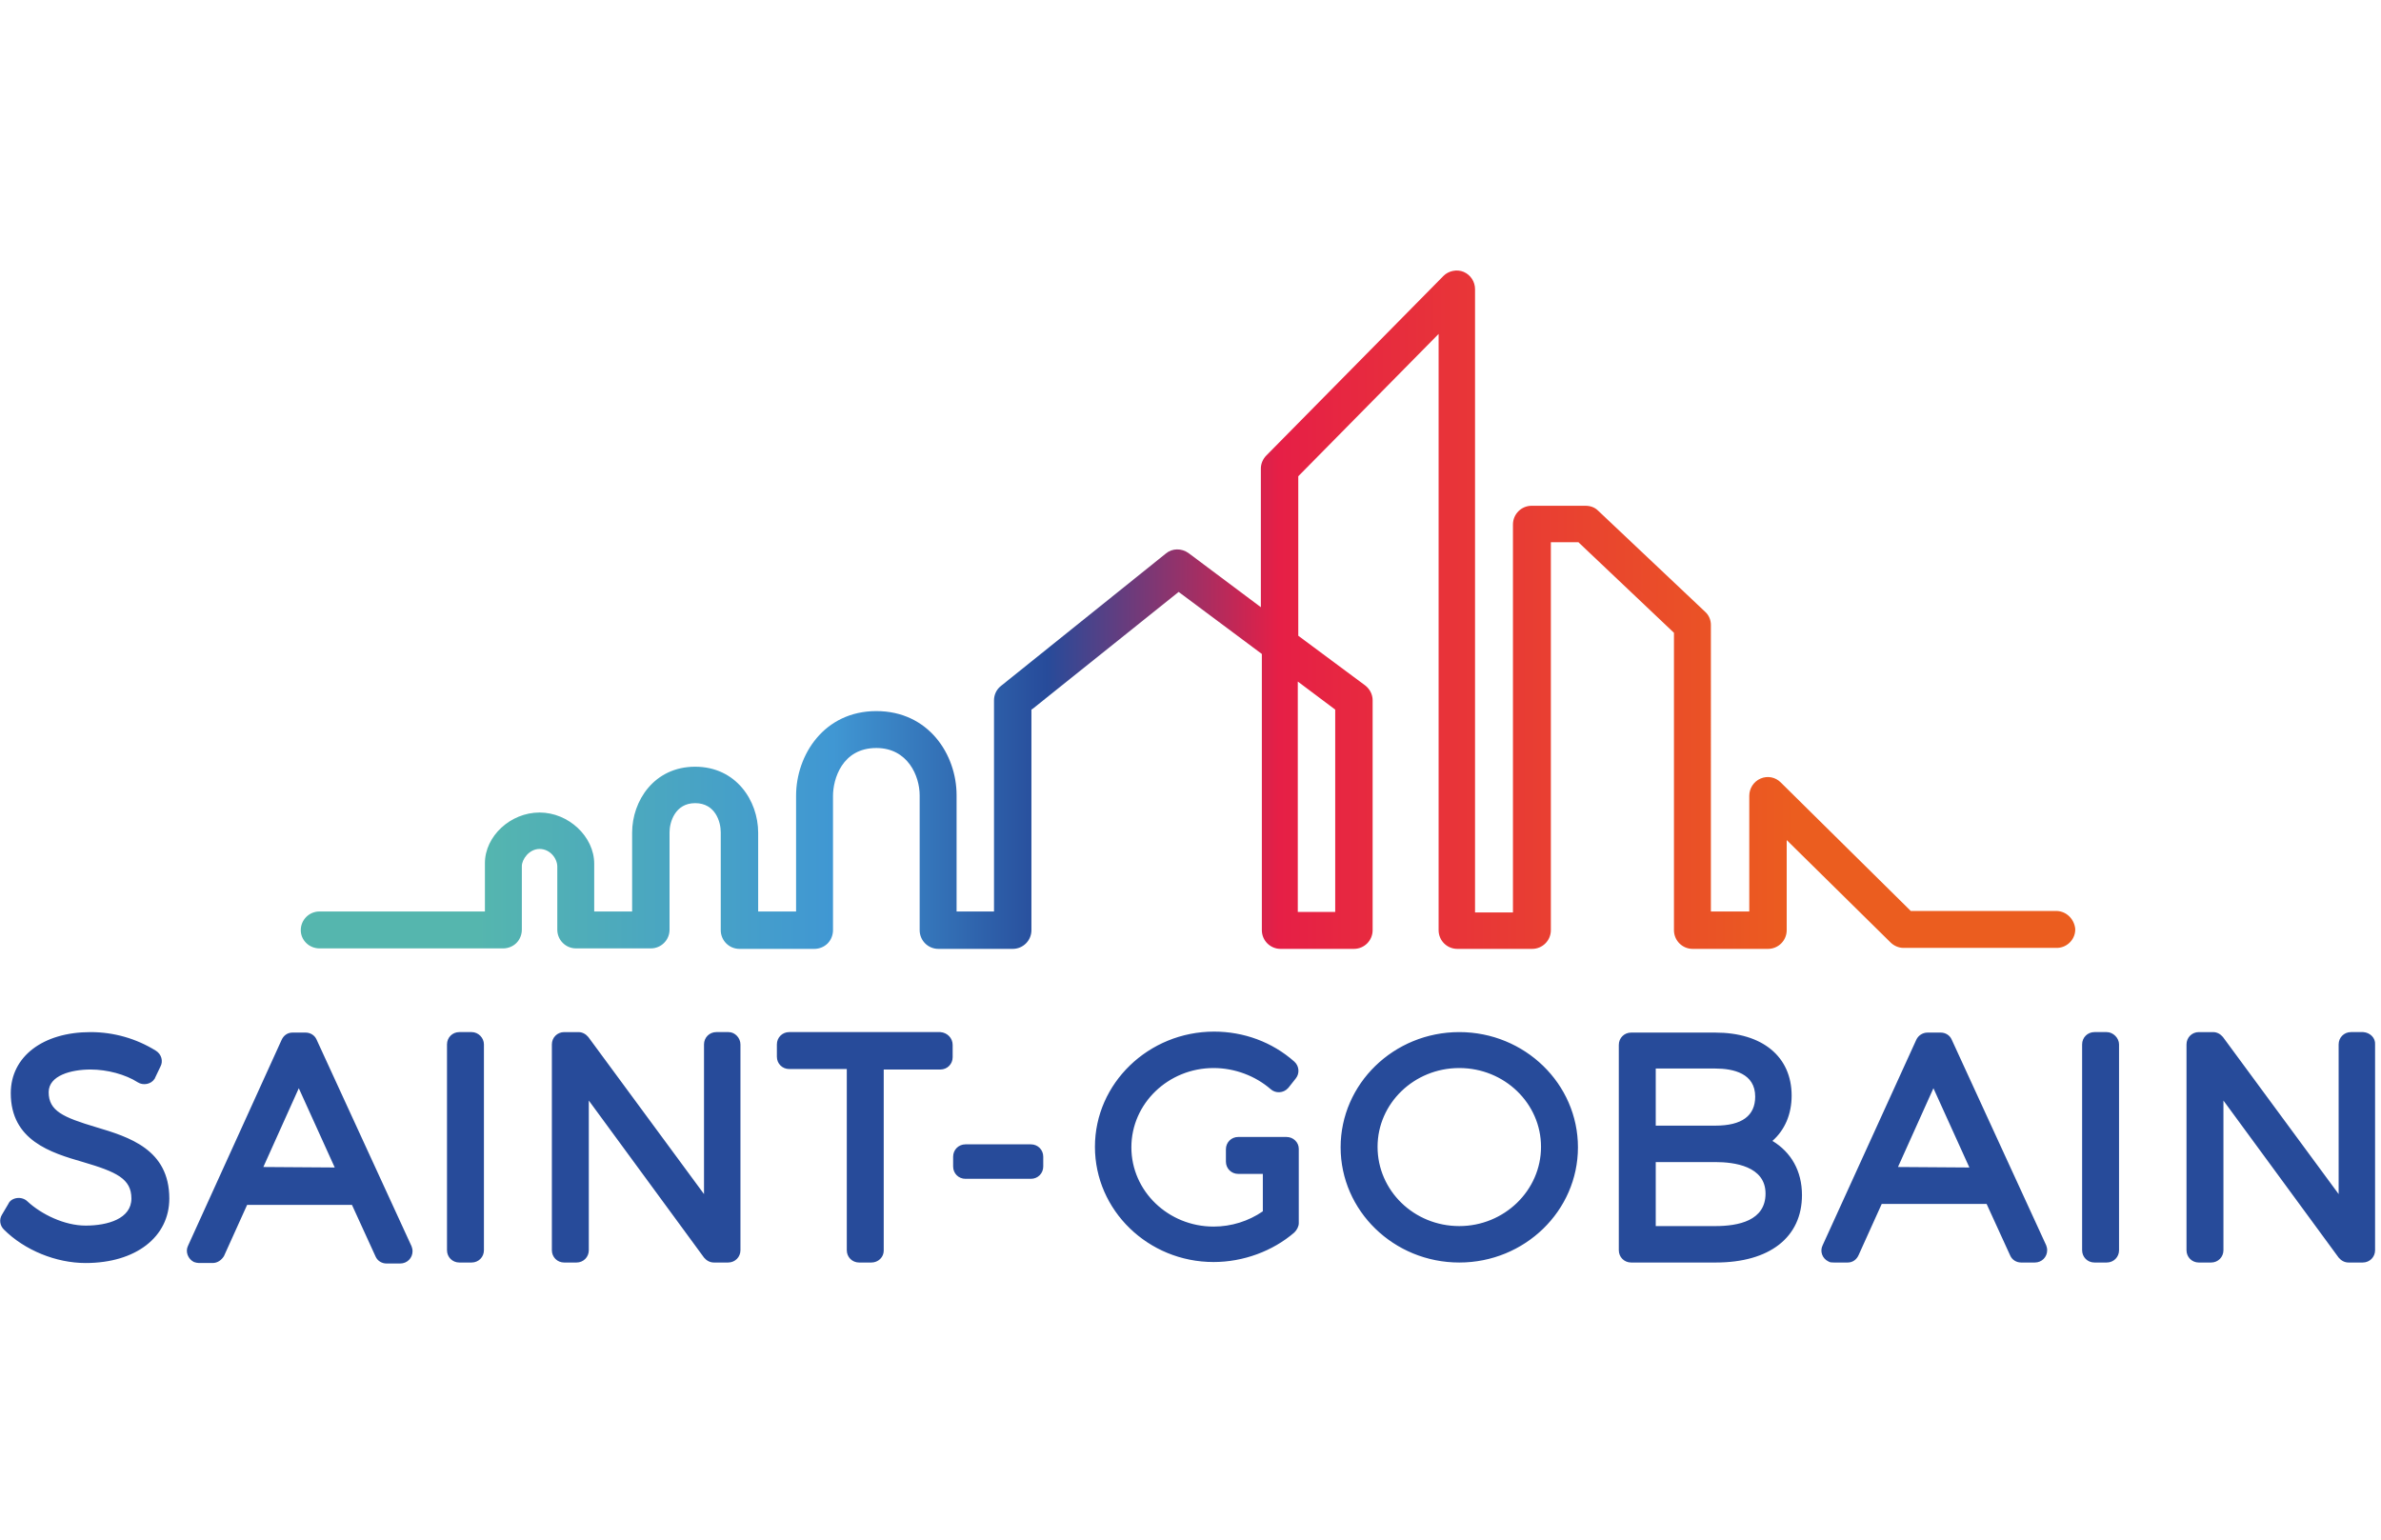
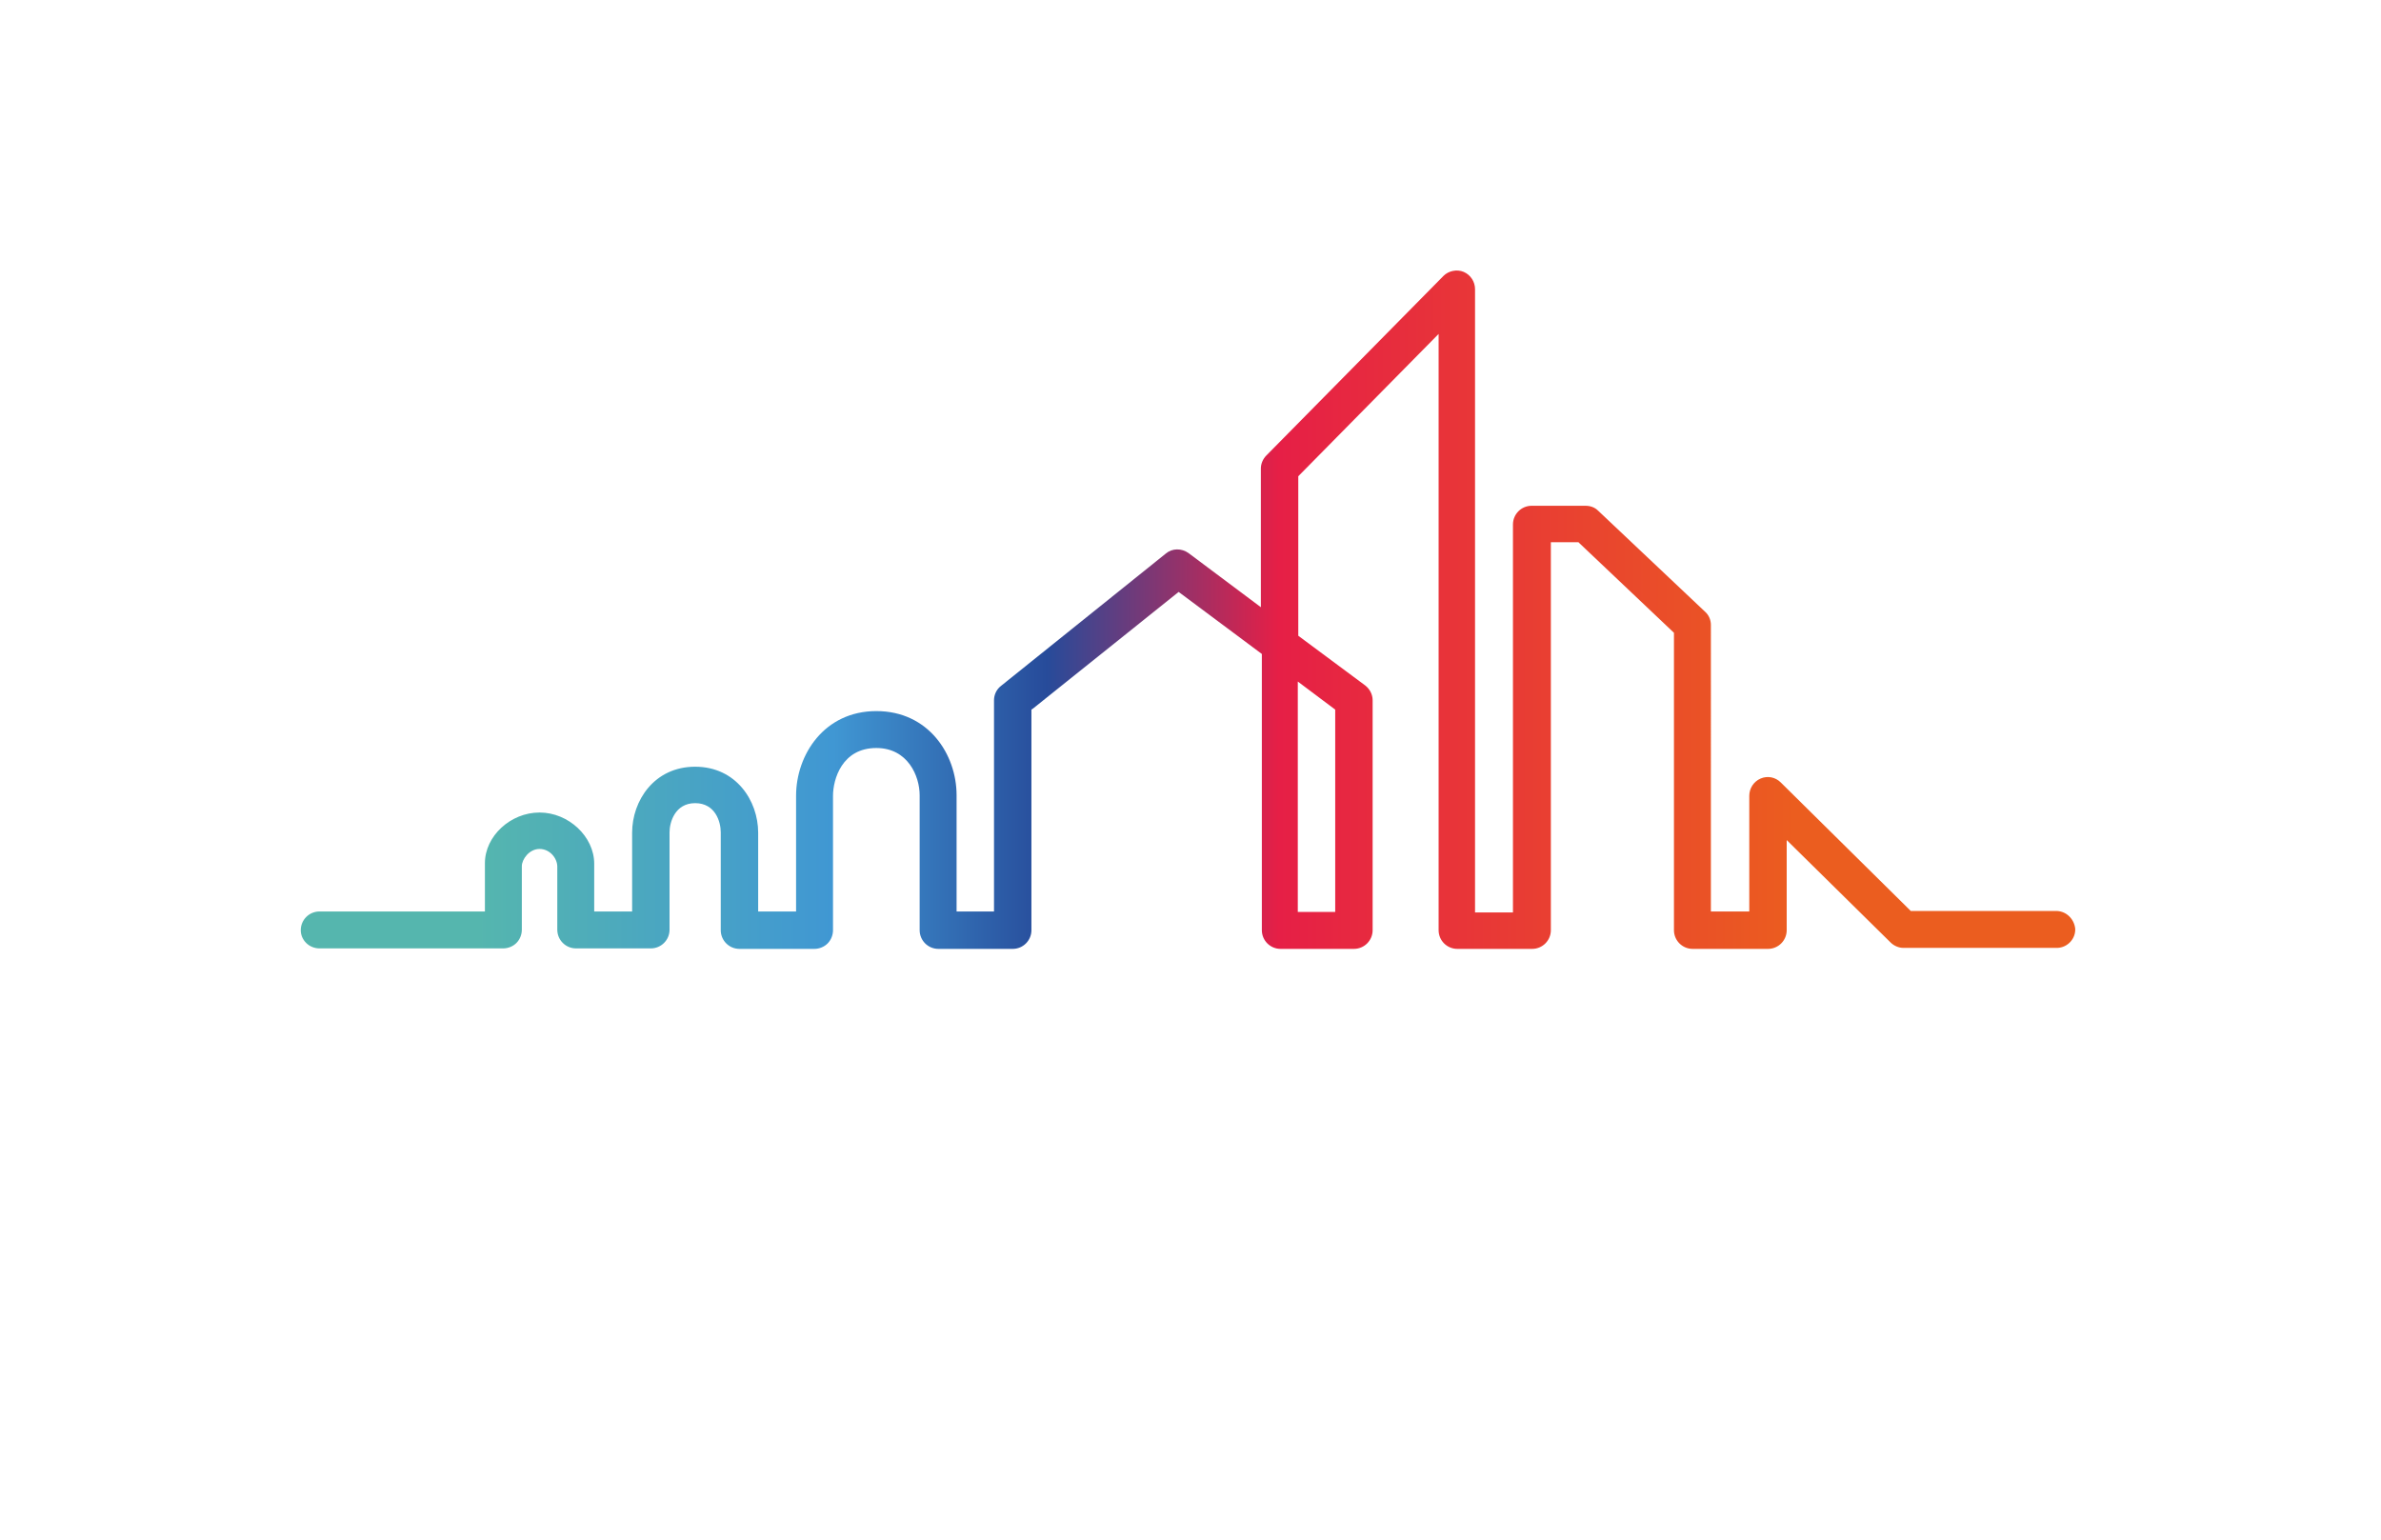
<svg xmlns="http://www.w3.org/2000/svg" version="1.1" id="Calque_1" x="0px" y="0px" width="535px" height="346px" viewBox="0 0 535 346" enable-background="new 0 0 535 346" xml:space="preserve">
-   <path fill="#274B9A" d="M21.559,253.264c-7.413-2.212-10.621-3.652-10.621-7.855c0-3.761,5.089-5.089,9.404-5.089  c3.762,0,7.854,1.105,10.621,2.878c1.217,0.773,2.987,0.439,3.761-0.776c0.11-0.108,0.11-0.22,0.11-0.22l1.217-2.545  c0.664-1.218,0.222-2.766-0.995-3.54c-4.425-2.767-9.515-4.204-14.714-4.204c-10.731,0-17.922,5.531-17.922,13.718  c0,10.621,8.962,13.386,16.263,15.488c7.523,2.213,10.842,3.762,10.842,8.187c0,4.537-5.311,6.085-10.289,6.085  c-4.757,0-9.956-2.544-13.054-5.423c-0.553-0.553-1.438-0.884-2.324-0.771c-0.885,0.109-1.659,0.553-1.992,1.327l-1.438,2.433  c-0.664,1.106-0.442,2.435,0.443,3.319c4.646,4.647,11.726,7.524,18.364,7.524c11.284,0,18.807-5.865,18.807-14.494  C38.042,258.242,28.971,255.477,21.559,253.264 M71.122,233.57c-0.442-0.995-1.438-1.548-2.434-1.548h-2.987  c-1.106,0-1.992,0.663-2.434,1.659l-21.02,46.244c-0.664,1.327,0,2.986,1.328,3.65c0.332,0.111,0.774,0.223,1.106,0.223h3.098  c1.106,0,1.991-0.666,2.544-1.551l5.2-11.505h23.563l5.311,11.615c0.442,0.996,1.438,1.55,2.434,1.55h3.097  c1.549,0,2.767-1.218,2.767-2.766c0-0.442-0.111-0.774-0.222-1.106L71.122,233.57z M59.173,262.225l7.965-17.701l8.076,17.811  L59.173,262.225z M105.971,231.912h-2.766c-1.549,0-2.766,1.217-2.766,2.765v46.245c0,1.548,1.217,2.766,2.766,2.766h2.766  c1.548,0,2.765-1.218,2.765-2.766v-46.245C108.736,233.238,107.519,231.912,105.971,231.912z M163.72,231.912h-2.767  c-1.548,0-2.766,1.217-2.766,2.765v33.632l-25.998-35.29c-0.553-0.664-1.328-1.106-2.212-1.106h-3.208  c-1.548,0-2.766,1.217-2.766,2.765v46.245c0,1.548,1.217,2.766,2.766,2.766h2.766c1.549,0,2.766-1.218,2.766-2.766V247.29  l25.887,35.29c0.554,0.663,1.328,1.107,2.212,1.107h3.209c1.548,0,2.766-1.218,2.766-2.766v-46.245  C166.375,233.238,165.157,231.912,163.72,231.912z M211.29,231.912h-33.963c-1.548,0-2.765,1.217-2.765,2.765v2.767  c0,1.549,1.216,2.767,2.765,2.767h12.944v40.712c0,1.548,1.216,2.766,2.766,2.766h2.766c1.549,0,2.766-1.218,2.766-2.656v-40.712  h12.722c1.549,0,2.767-1.215,2.767-2.766v-2.766C214.057,233.238,212.839,232.022,211.29,231.912  C211.4,232.022,211.4,232.022,211.29,231.912 M231.646,257.135h-14.714c-1.549,0-2.766,1.219-2.766,2.767v2.213  c0,1.549,1.217,2.766,2.766,2.766h14.714c1.548,0,2.766-1.217,2.766-2.766v-2.213C234.413,258.354,233.195,257.135,231.646,257.135z   M289.063,255.477h-2.544h-8.296c-1.55,0-2.768,1.215-2.768,2.766v2.765c0,1.55,1.218,2.767,2.768,2.767h5.53v8.408  c-3.209,2.212-7.08,3.429-11.063,3.429c-10.178,0-18.476-7.964-18.476-17.811c0-9.848,8.297-17.813,18.476-17.813  c4.757,0,9.402,1.771,12.833,4.757c1.106,0.995,2.878,0.886,3.874-0.221l0.108-0.111l1.661-2.1c0.884-1.106,0.772-2.768-0.333-3.763  c-4.978-4.425-11.396-6.748-18.032-6.748c-14.714,0-26.773,11.616-26.773,25.886c0,14.272,11.948,25.889,26.662,25.889  c6.637,0,13.276-2.434,18.144-6.638c0.554-0.554,0.995-1.328,0.995-2.101v-16.707C291.829,256.691,290.612,255.477,289.063,255.477  L289.063,255.477z M327.896,231.912c-14.715,0-26.663,11.615-26.663,25.888c0,14.271,11.948,25.888,26.663,25.888  c14.714,0,26.661-11.617,26.661-25.888C354.557,243.527,342.609,231.912,327.896,231.912 M327.896,275.501  c-10.178,0-18.364-7.966-18.364-17.813c0-9.735,8.187-17.7,18.364-17.7c10.179,0,18.365,7.965,18.365,17.7  C346.261,267.535,337.962,275.501,327.896,275.501 M398.257,256.361c2.767-2.435,4.315-5.975,4.315-10.178  c0-8.74-6.529-14.161-17.148-14.161h-18.92c-1.548,0-2.765,1.216-2.765,2.766v46.134c0,1.548,1.217,2.766,2.765,2.766h19.03  c12.059,0,19.36-5.644,19.36-15.157C404.895,263.109,402.46,258.906,398.257,256.361 M385.424,252.931h-13.387v-12.832h13.387  c4.093,0,8.96,1.107,8.96,6.306C394.384,250.718,391.396,252.931,385.424,252.931 M372.037,261.118h13.387  c4.204,0,11.284,0.885,11.284,7.081c0,6.083-6.084,7.302-11.284,7.302h-13.387V261.118z M438.526,233.57  c-0.444-0.995-1.439-1.548-2.435-1.548h-2.987c-1.105,0-2.103,0.663-2.544,1.659l-21.021,46.134  c-0.662,1.327-0.109,2.986,1.329,3.649c0.331,0.223,0.773,0.223,1.217,0.223h3.098c1.105,0,1.99-0.664,2.434-1.66l5.199-11.505  h23.564l5.311,11.615c0.441,0.995,1.438,1.55,2.435,1.55h3.097c1.549,0,2.766-1.218,2.766-2.766c0-0.444-0.11-0.775-0.222-1.106  L438.526,233.57z M426.469,262.225l7.964-17.701l8.077,17.811L426.469,262.225z M473.373,231.912h-2.764  c-1.549,0-2.767,1.217-2.767,2.765v46.245c0,1.548,1.218,2.766,2.767,2.766h2.764c1.551,0,2.768-1.218,2.768-2.766v-46.245  C476.141,233.238,474.813,231.912,473.373,231.912 M531.014,231.912h-2.767c-1.548,0-2.766,1.217-2.766,2.765v33.632l-25.998-35.29  c-0.554-0.664-1.327-1.106-2.213-1.106h-3.208c-1.548,0-2.765,1.217-2.765,2.765v46.245c0,1.548,1.217,2.766,2.765,2.766h2.766  c1.549,0,2.767-1.218,2.767-2.766V247.29l25.887,35.29c0.554,0.663,1.329,1.107,2.213,1.107h3.209c1.547,0,2.765-1.218,2.765-2.766  v-46.245C533.778,233.238,532.562,232.022,531.014,231.912z" />
  <linearGradient id="SVGID_1_" gradientUnits="userSpaceOnUse" x1="41.102" y1="-42.798" x2="55.4" y2="-42.798" gradientTransform="matrix(27.999 0 0 27.999 -1083.648 1335.317)">
    <stop offset="0" style="stop-color:#55B6AE" />
    <stop offset="0.1" style="stop-color:#55B6AE" />
    <stop offset="0.3" style="stop-color:#4097D3" />
    <stop offset="0.42" style="stop-color:#274B9A" />
    <stop offset="0.55" style="stop-color:#E61F46" />
    <stop offset="0.84" style="stop-color:#EB5D1F" />
    <stop offset="1" style="stop-color:#EB5D1F" />
  </linearGradient>
  <path fill="url(#SVGID_1_)" d="M300.016,159.448v45.47h-8.407v-51.776L300.016,159.448z M462.2,204.697h-32.857l-0.221-0.222  l-28.986-28.653c-1.215-1.218-2.984-1.55-4.534-0.885c-1.55,0.662-2.546,2.212-2.546,3.871v25.999h-8.627V140.42  c0-1.106-0.442-2.213-1.329-2.986l-24.006-22.681c-0.776-0.773-1.771-1.106-2.877-1.106h-12.06c-2.321,0-4.203,1.881-4.203,4.204  v87.176h-8.519V64.97c0-1.66-0.995-3.208-2.543-3.872c-1.551-0.664-3.431-0.222-4.537,0.885l-39.828,40.38  c-0.773,0.775-1.217,1.881-1.217,2.877v31.197l-16.261-12.169c-1.55-1.106-3.651-1.106-5.09,0.11l-37.061,29.76  c-0.996,0.773-1.549,1.991-1.549,3.207v47.463h-8.409v-26.11c0-9.182-6.305-18.917-18.032-18.917s-18.033,9.846-18.033,19.027v26  h-8.518v-17.701c0-7.192-4.979-14.826-14.161-14.826c-9.183,0-14.161,7.634-14.161,14.826v17.701h-8.519v-0.776  c0-3.318,0-6.638,0-9.956c0-6.086-5.752-11.505-12.281-11.505c-6.527,0-12.279,5.309-12.279,11.394v10.844H71.786  c-2.324,0-4.205,1.879-4.205,4.203c0,1.105,0.442,2.101,1.218,2.876c0.774,0.774,1.88,1.218,2.987,1.218h41.265  c1.106,0,2.212-0.443,2.987-1.218c0.774-0.775,1.217-1.882,1.217-2.988v-14.271c0-1.549,1.66-3.87,3.982-3.87  c2.324,0,3.984,2.1,3.984,3.981v14.159c0,2.324,1.881,4.206,4.204,4.206h16.815c2.323,0,4.204-1.882,4.204-4.206v-21.903  c0-2.214,1.217-6.528,5.753-6.528c4.536,0,5.752,4.204,5.752,6.528v22.016c0,2.322,1.881,4.203,4.204,4.203h16.816  c1.106,0,2.212-0.441,2.987-1.217c0.774-0.774,1.217-1.881,1.217-2.986v-30.203c0-3.651,1.991-10.731,9.735-10.731  c7.081,0,9.735,6.308,9.735,10.621v30.313c0,2.322,1.881,4.203,4.204,4.203h16.706c2.324,0,4.204-1.881,4.204-4.203v-49.563  l0.332-0.22l32.748-26.221l18.695,13.939v62.064c0,2.322,1.883,4.203,4.204,4.203h16.485c2.324,0,4.203-1.881,4.203-4.203v-51.666  c0-1.326-0.663-2.543-1.659-3.317l-15.046-11.174v-35.845l0.221-0.221l31.31-31.751v133.974c0,2.322,1.88,4.203,4.204,4.203h16.816  c2.322,0,4.202-1.881,4.202-4.203v-87.178h6.196l0.222,0.222l21.241,20.135v66.821c0,2.322,1.88,4.203,4.204,4.203h16.926  c2.323,0,4.203-1.881,4.203-4.203v-20.246l23.343,23.012c0.774,0.775,1.881,1.216,2.877,1.216h34.629  c2.321-0.109,4.093-2.102,3.98-4.313C466.074,206.578,464.413,204.809,462.2,204.697" />
</svg>